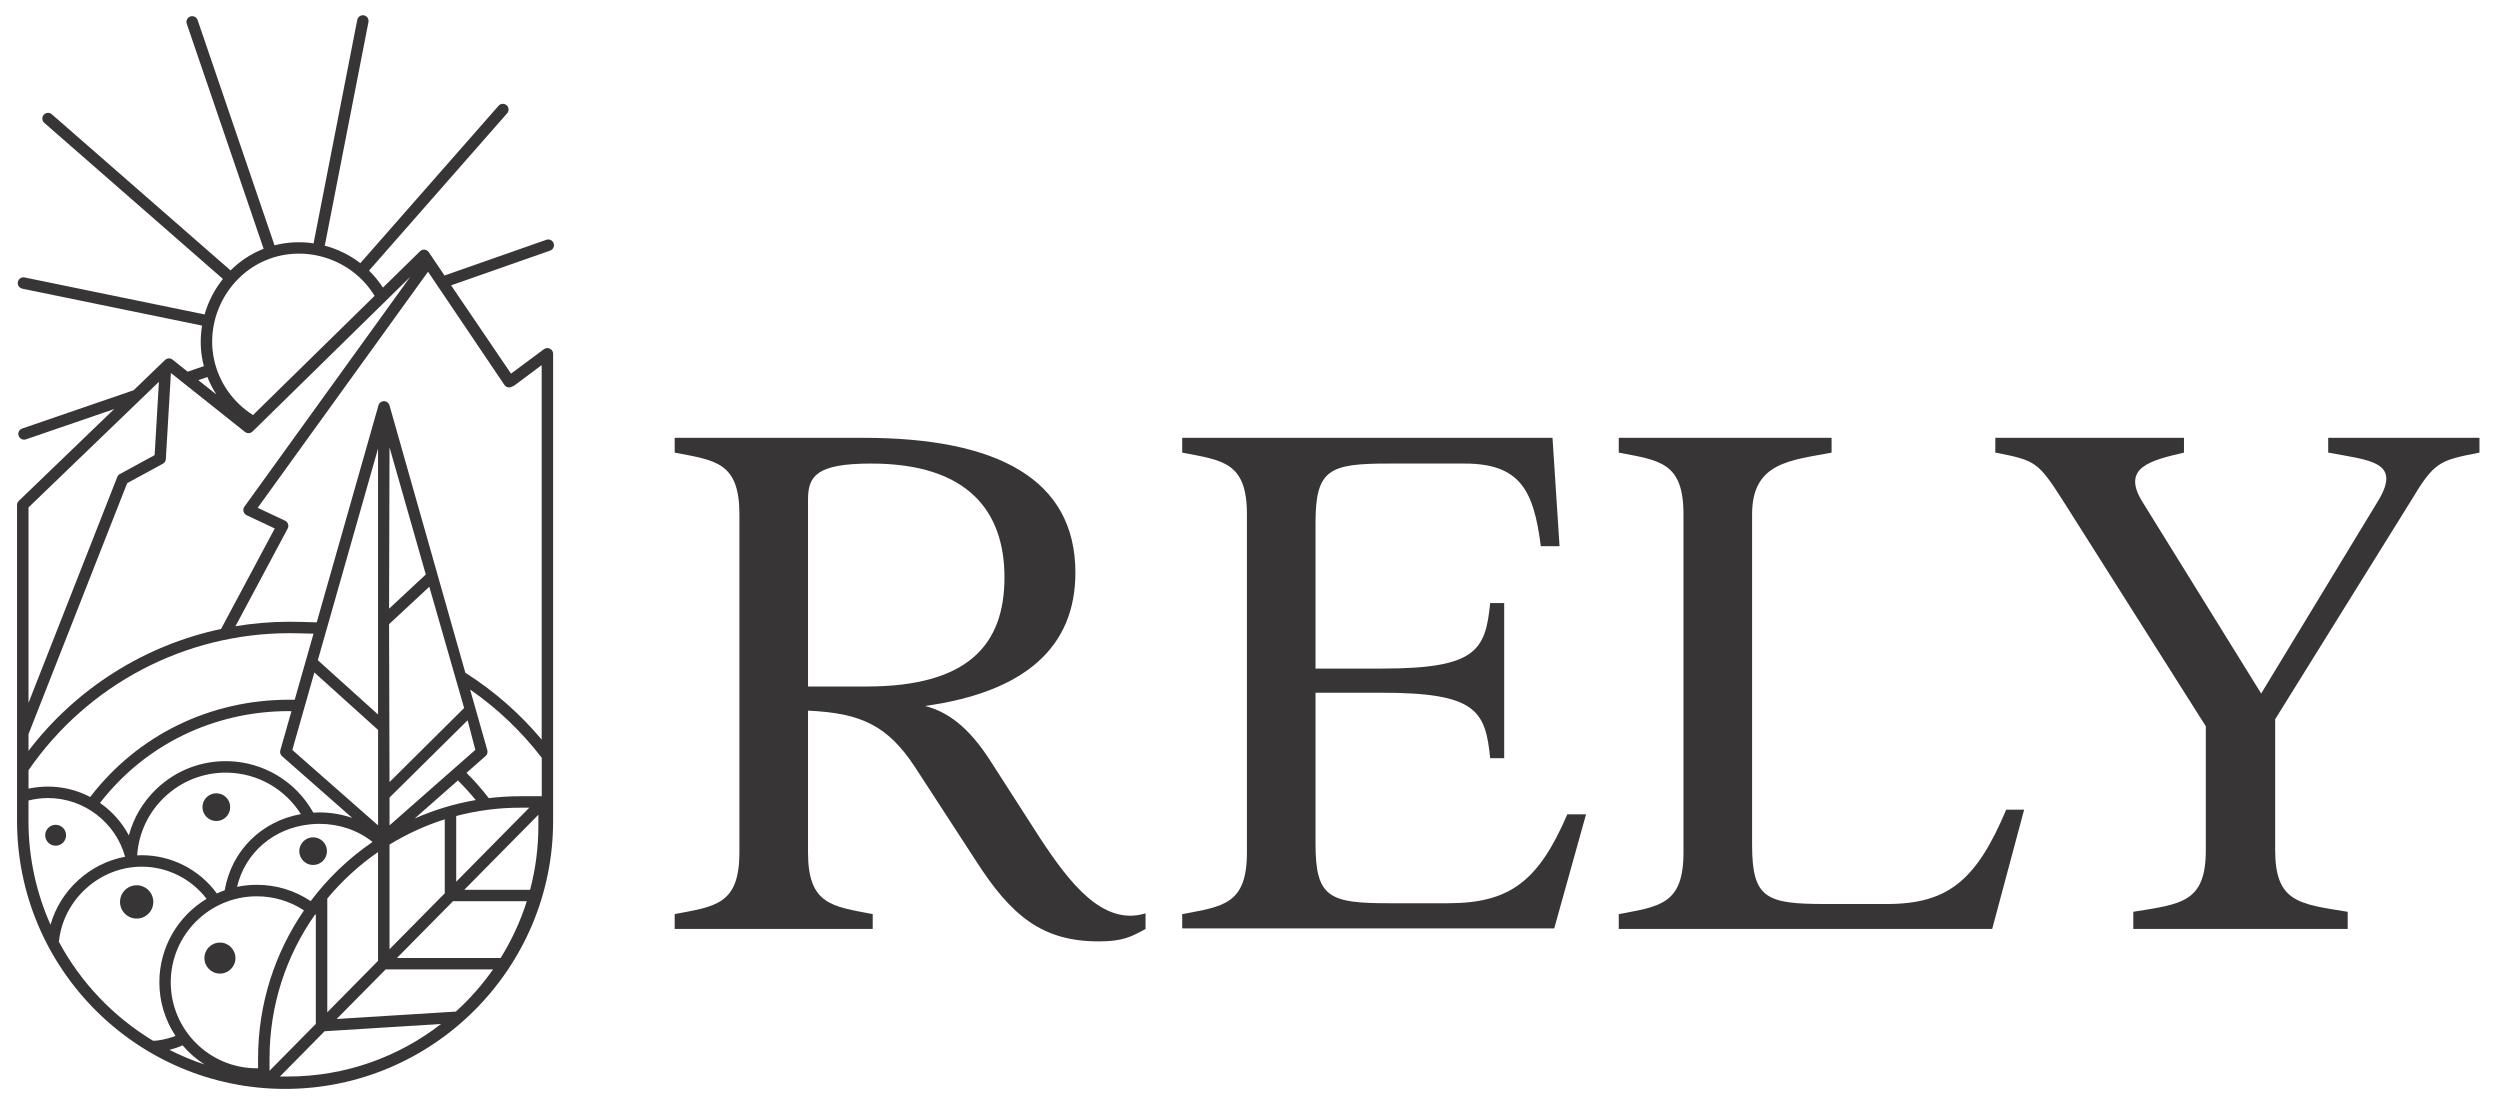
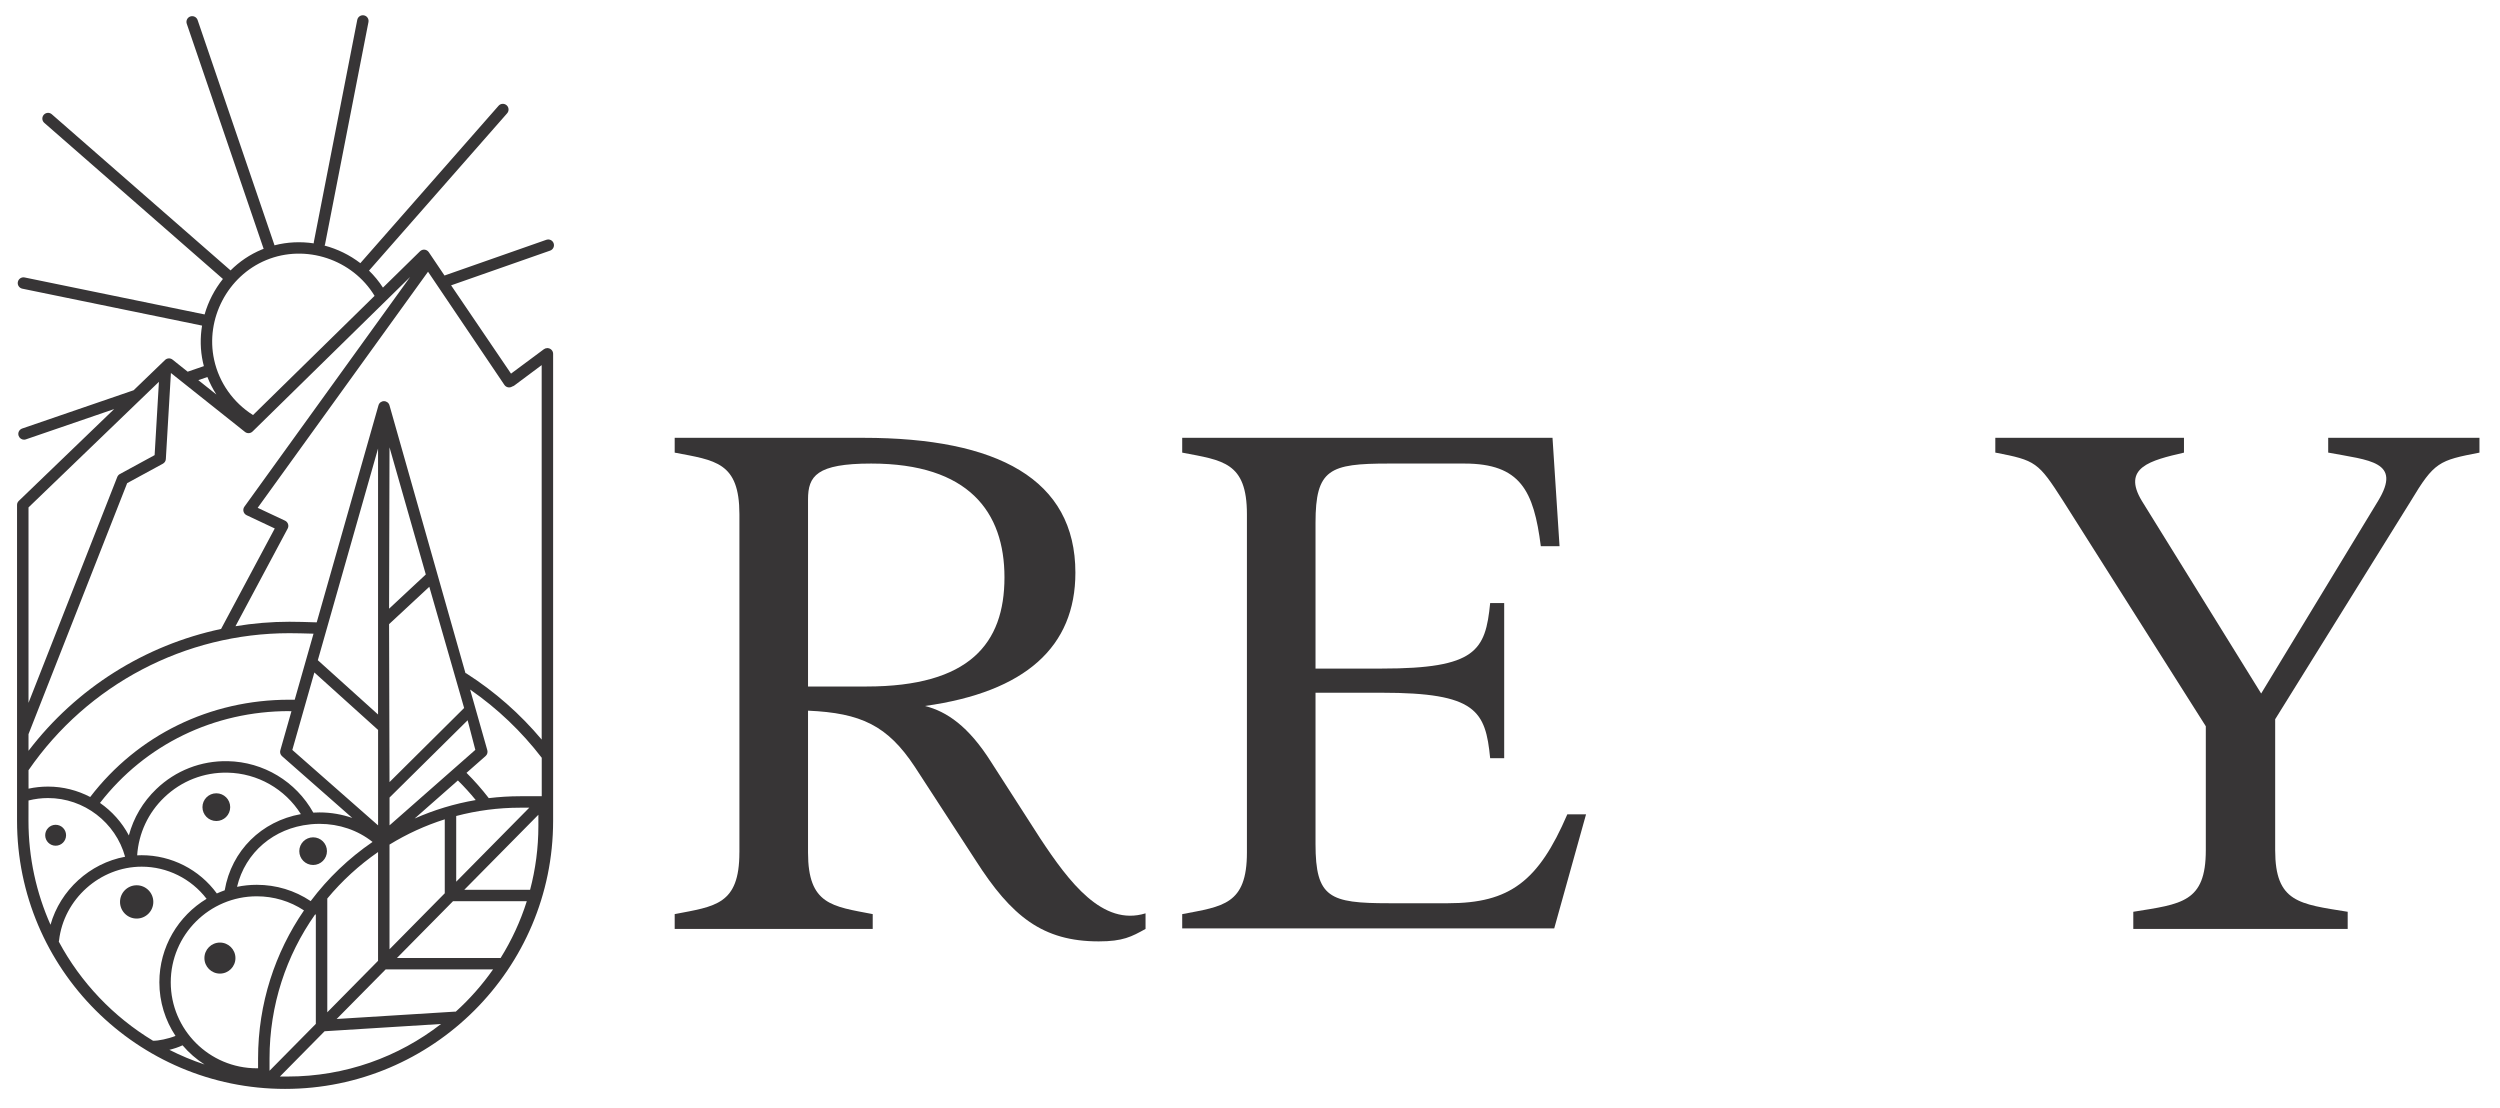
<svg xmlns="http://www.w3.org/2000/svg" width="817" zoomAndPan="magnify" viewBox="0 0 612.75 271.5" height="362" preserveAspectRatio="xMidYMid meet" version="1.0">
  <defs>
    <clipPath id="e19098cd64">
      <path d="M 29.23 216.762 L 37.922 216.762 L 37.922 225.453 L 29.23 225.453 Z M 29.23 216.762 " clip-rule="nonzero" />
    </clipPath>
    <clipPath id="a5dfc74491">
      <path d="M 33.496 216.98 C 31.246 216.98 29.418 218.809 29.418 221.059 C 29.418 223.312 31.246 225.141 33.496 225.141 C 35.75 225.141 37.578 223.312 37.578 221.059 C 37.578 218.809 35.75 216.98 33.496 216.98 " clip-rule="nonzero" />
    </clipPath>
    <clipPath id="5f69cd6fff">
      <path d="M 50 231 L 58 231 L 58 239 L 50 239 Z M 50 231 " clip-rule="nonzero" />
    </clipPath>
    <clipPath id="df97a99dd7">
      <path d="M 53.906 238.629 C 56.008 238.629 57.707 236.922 57.707 234.828 C 57.707 232.73 56.008 231.023 53.906 231.023 C 51.801 231.023 50.102 232.723 50.102 234.828 C 50.102 236.93 51.809 238.629 53.906 238.629 " clip-rule="nonzero" />
    </clipPath>
    <clipPath id="d05fd83ecc">
      <path d="M 73.234 205 L 80.297 205 L 80.297 212.414 L 73.234 212.414 Z M 73.234 205 " clip-rule="nonzero" />
    </clipPath>
    <clipPath id="191e3dcbb4">
      <path d="M 76.746 212.008 C 78.617 212.008 80.137 210.488 80.137 208.617 C 80.137 206.746 78.617 205.227 76.746 205.227 C 74.875 205.227 73.355 206.746 73.355 208.617 C 73.355 210.488 74.875 212.008 76.746 212.008 " clip-rule="nonzero" />
    </clipPath>
    <clipPath id="626a66c28b">
      <path d="M 49.332 194 L 56.938 194 L 56.938 201.551 L 49.332 201.551 Z M 49.332 194 " clip-rule="nonzero" />
    </clipPath>
    <clipPath id="3c7dc47bc9">
      <path d="M 56.422 197.832 C 56.422 195.953 54.902 194.434 53.023 194.434 C 51.141 194.434 49.621 195.953 49.621 197.832 C 49.621 199.711 51.141 201.23 53.023 201.23 C 54.902 201.23 56.422 199.711 56.422 197.832 " clip-rule="nonzero" />
    </clipPath>
    <clipPath id="f0c684f1be">
      <path d="M 11 202.094 L 16.734 202.094 L 16.734 207.527 L 11 207.527 Z M 11 202.094 " clip-rule="nonzero" />
    </clipPath>
    <clipPath id="2db2ba2920">
      <path d="M 13.637 207.285 C 15.051 207.285 16.195 206.141 16.195 204.719 C 16.195 203.297 15.051 202.156 13.637 202.156 C 12.223 202.156 11.078 203.305 11.078 204.719 C 11.078 206.133 12.223 207.285 13.637 207.285 " clip-rule="nonzero" />
    </clipPath>
    <clipPath id="120863f92a">
      <path d="M 4 3.258 L 136 3.258 L 136 267 L 4 267 Z M 4 3.258 " clip-rule="nonzero" />
    </clipPath>
    <clipPath id="1db5ee4e70">
      <path d="M 14.406 230.801 C 14.438 230.719 14.453 230.629 14.469 230.531 C 15.621 220.371 24.523 212.422 34.727 212.422 C 40.969 212.422 46.852 215.355 50.633 220.297 C 43.703 224.48 39.059 232.086 39.059 240.758 C 39.059 245.609 40.52 250.129 43.02 253.902 C 41.199 254.629 38.746 255.109 37.602 255.086 C 37.57 255.086 37.539 255.094 37.52 255.094 C 27.801 249.23 19.789 240.824 14.414 230.801 M 6.988 196.199 C 8.547 195.809 10.148 195.602 11.766 195.602 C 20.598 195.602 28.348 201.582 30.66 209.988 C 22.008 211.582 14.773 218.164 12.379 226.66 C 8.914 218.867 6.98 210.25 6.98 201.184 Z M 60.043 105.863 C 60.598 106.305 61.391 106.258 61.898 105.766 L 100.523 67.891 L 59.902 124.188 C 59.656 124.527 59.578 124.953 59.684 125.355 C 59.789 125.762 60.066 126.098 60.449 126.277 L 67.344 129.527 L 54.184 154.156 C 35.527 158.125 18.742 168.633 6.988 184.02 L 6.988 179.938 L 31.168 118.418 L 39.922 113.656 C 40.348 113.422 40.625 112.988 40.648 112.512 L 41.891 91.422 Z M 50.836 92.41 C 51.426 93.914 52.168 95.352 53.035 96.699 L 48.605 93.172 Z M 65.246 63.746 C 74.941 59.738 86.41 63.59 91.809 72.512 L 62.012 101.73 C 57.16 98.668 53.703 93.781 52.484 88.188 C 50.289 78.172 55.777 67.66 65.246 63.746 M 114.422 165.109 C 114.312 165.043 114.199 164.988 114.078 164.957 L 95.461 99.344 C 95.289 98.734 94.742 98.324 94.113 98.324 C 93.484 98.324 92.938 98.734 92.766 99.344 L 77.629 152.539 C 75.578 152.457 72.344 152.391 70.922 152.391 C 66.453 152.391 62.043 152.77 57.715 153.488 L 70.508 129.551 C 70.688 129.211 70.727 128.816 70.598 128.449 C 70.473 128.082 70.211 127.781 69.867 127.617 L 63.156 124.465 L 104.91 66.598 L 123.625 94.34 C 124.059 94.977 124.918 95.148 125.562 94.723 C 125.734 94.68 125.891 94.602 126.043 94.5 L 132.766 89.488 L 132.766 181.27 C 127.488 174.984 121.324 169.555 114.402 165.117 M 50.141 260.91 C 47.16 259.922 44.277 258.715 41.516 257.316 C 42.629 257.039 43.77 256.664 44.742 256.207 C 46.293 258.027 48.109 259.613 50.141 260.91 M 62.934 219.684 C 67.102 219.684 71.07 220.879 74.508 223.141 C 67.418 233.473 63.254 245.969 63.254 259.418 L 63.254 261.832 C 63.156 261.832 63.055 261.836 62.934 261.836 C 51.309 261.836 41.852 252.383 41.852 240.766 C 41.852 229.145 51.309 219.684 62.934 219.684 M 70.891 174.309 L 71.438 174.309 L 68.707 183.898 C 68.555 184.422 68.719 184.977 69.125 185.336 L 86.344 200.48 C 83.812 199.598 81.102 199.125 78.301 199.125 C 77.793 199.125 77.293 199.148 76.789 199.172 C 72.547 191.551 64.594 186.742 55.828 186.562 C 49.27 186.43 43.043 188.855 38.312 193.398 C 35.023 196.551 32.727 200.465 31.582 204.762 C 29.891 201.559 27.441 198.832 24.508 196.797 C 35.602 182.484 52.422 174.293 70.883 174.293 M 92.66 175.125 L 77.898 161.816 L 92.66 109.934 Z M 95.363 149.191 L 95.469 109.637 L 104.363 140.801 Z M 113.758 173.531 L 95.469 191.691 L 95.363 152.98 L 105.223 143.816 Z M 132.781 195.156 L 127.516 195.156 C 124.902 195.156 122.328 195.324 119.797 195.621 C 118.121 193.445 116.297 191.371 114.34 189.422 L 119.02 185.305 C 119.426 184.945 119.59 184.395 119.438 183.867 L 115.223 169.008 C 121.91 173.637 127.801 179.25 132.781 185.727 Z M 97.289 234.805 L 111.031 220.887 L 129.117 220.887 C 127.562 225.82 125.391 230.492 122.703 234.805 Z M 79.559 252.758 L 108.105 250.977 C 97.707 259.047 84.652 263.859 70.5 263.859 L 68.602 263.859 Z M 77.172 224.219 C 77.254 224.184 77.336 224.145 77.41 224.094 L 77.41 250.953 L 66.062 262.445 L 66.062 259.418 C 66.062 246.332 70.172 234.191 77.172 224.219 M 131.957 199.695 L 131.957 202.414 C 131.957 207.824 131.254 213.078 129.926 218.09 L 113.793 218.09 Z M 111.816 216.105 L 111.816 200 C 116.836 198.676 122.09 197.965 127.516 197.965 L 129.727 197.965 Z M 80.219 248.109 L 80.219 220.23 C 83.82 215.887 88.012 212.055 92.66 208.836 L 92.66 235.5 Z M 95.469 232.664 L 95.469 207.008 C 99.676 204.426 104.219 202.336 109.012 200.816 L 109.012 218.941 Z M 116.602 196.094 C 111.367 196.992 106.352 198.527 101.629 200.617 L 112.23 191.289 C 113.773 192.809 115.238 194.418 116.602 196.094 M 116.504 183.793 L 95.477 202.293 L 95.477 195.473 L 114.617 176.539 Z M 77.051 164.824 L 92.66 178.898 C 92.66 178.898 92.668 178.906 92.668 178.906 L 92.668 202.301 L 71.648 183.809 Z M 75.973 202.055 C 76.109 202.059 76.234 202.047 76.371 202.008 C 77.016 201.957 77.66 201.926 78.316 201.926 C 83.152 201.926 87.699 203.492 91.312 206.359 C 85.504 210.332 80.375 215.234 76.148 220.859 C 72.23 218.246 67.703 216.867 62.934 216.867 C 61.277 216.867 59.66 217.039 58.098 217.363 C 60.109 208.926 67.117 202.953 75.969 202.055 M 111.707 247.957 C 111.645 247.949 111.578 247.945 111.52 247.949 L 82.516 249.754 L 94.52 237.605 L 120.848 237.605 C 118.188 241.395 115.129 244.867 111.707 247.957 M 6.988 188.781 C 21.496 167.742 45.371 155.195 70.93 155.195 C 72.148 155.195 74.852 155.25 76.844 155.316 L 72.23 171.516 C 72.195 171.516 72.164 171.508 72.125 171.5 C 71.945 171.5 71.355 171.5 71.039 171.5 L 70.898 171.5 C 51.457 171.5 33.738 180.18 22.109 195.344 C 18.988 193.715 15.465 192.793 11.773 192.793 C 10.156 192.793 8.555 192.965 6.996 193.301 Z M 6.988 124.367 L 38.953 93.578 L 37.898 111.551 L 29.379 116.188 C 29.09 116.344 28.863 116.598 28.742 116.906 L 6.988 172.266 Z M 34.727 209.613 C 34.359 209.613 33.984 209.621 33.617 209.645 C 33.984 204.23 36.32 199.215 40.266 195.434 C 44.465 191.406 49.977 189.258 55.785 189.379 C 63.156 189.527 69.859 193.375 73.742 199.539 C 64.117 201.273 56.75 208.453 55.074 218.215 C 54.414 218.449 53.777 218.703 53.148 218.988 C 48.852 213.109 42.008 209.613 34.727 209.613 M 134.367 85.336 C 134.352 85.336 134.328 85.328 134.312 85.328 C 134.27 85.32 134.23 85.312 134.188 85.312 C 134.172 85.312 134.156 85.32 134.141 85.32 C 133.852 85.32 133.559 85.41 133.312 85.59 L 125.25 91.578 L 110.566 69.938 L 134.84 61.426 C 135.57 61.168 135.953 60.367 135.699 59.637 C 135.445 58.902 134.645 58.52 133.91 58.773 L 108.949 67.531 L 105.09 61.805 C 104.855 61.461 104.48 61.238 104.07 61.191 C 103.66 61.148 103.246 61.297 102.945 61.59 L 93.859 70.496 C 92.871 68.965 91.719 67.57 90.445 66.328 L 124.297 27.773 C 124.809 27.191 124.754 26.305 124.172 25.797 C 123.586 25.289 122.703 25.34 122.195 25.926 L 88.32 64.5 C 85.707 62.496 82.719 61.035 79.559 60.195 C 79.605 60.094 79.648 59.988 79.672 59.867 L 90.309 5.414 C 90.461 4.648 89.965 3.914 89.211 3.766 C 88.453 3.617 87.711 4.109 87.562 4.875 L 76.918 59.328 C 76.895 59.434 76.887 59.547 76.895 59.648 C 73.723 59.172 70.449 59.305 67.27 60.129 C 67.254 60.086 67.254 60.031 67.238 59.988 L 48.434 4.91 C 48.184 4.176 47.383 3.789 46.652 4.035 C 45.918 4.281 45.527 5.082 45.773 5.816 L 64.582 60.887 C 64.594 60.914 64.609 60.945 64.625 60.984 C 64.477 61.043 64.324 61.094 64.176 61.156 C 61.258 62.359 58.672 64.125 56.512 66.281 L 12.699 28.008 C 12.117 27.496 11.234 27.559 10.723 28.141 C 10.215 28.723 10.273 29.609 10.859 30.117 L 54.637 68.371 C 52.586 70.938 51.051 73.902 50.148 77.07 L 6.031 68.004 C 5.273 67.848 4.535 68.34 4.375 69.098 C 4.219 69.855 4.707 70.594 5.469 70.754 L 49.527 79.805 C 49.039 82.738 49.078 85.777 49.734 88.785 C 49.801 89.109 49.887 89.422 49.969 89.738 L 46 91.102 L 42.293 88.148 C 41.746 87.707 40.953 87.746 40.445 88.238 L 32.75 95.652 L 5.434 105.031 C 4.699 105.285 4.309 106.078 4.562 106.812 C 4.766 107.398 5.305 107.766 5.887 107.766 C 6.039 107.766 6.195 107.742 6.344 107.688 L 27.98 100.262 L 4.609 122.766 C 4.609 122.773 4.602 122.773 4.602 122.773 C 4.555 122.82 4.52 122.871 4.48 122.918 C 4.457 122.938 4.445 122.961 4.422 122.984 C 4.391 123.027 4.367 123.082 4.34 123.125 C 4.324 123.156 4.301 123.188 4.285 123.223 C 4.27 123.262 4.266 123.289 4.25 123.328 C 4.234 123.379 4.211 123.434 4.203 123.484 C 4.195 123.516 4.195 123.547 4.195 123.574 C 4.188 123.637 4.176 123.695 4.176 123.762 C 4.176 123.77 4.176 123.77 4.176 123.777 L 4.176 201.191 C 4.176 237.418 33.648 266.891 69.871 266.891 C 106.098 266.891 135.57 237.418 135.57 201.191 L 135.57 86.719 C 135.57 86.008 135.039 85.426 134.352 85.336 " clip-rule="nonzero" />
    </clipPath>
    <clipPath id="b775622d6b">
      <path d="M 165.367 107.309 L 280.777 107.309 L 280.777 230.832 L 165.367 230.832 Z M 165.367 107.309 " clip-rule="nonzero" />
    </clipPath>
    <clipPath id="4afeac9e0e">
      <path d="M 212.375 168.262 C 237.594 168.262 246.195 157.75 246.195 141.512 C 246.195 125.461 237.406 113.617 213.52 113.617 C 200.141 113.617 198.047 116.672 198.047 122.406 L 198.047 168.262 Z M 181.23 208.957 L 181.23 126.031 C 181.223 113.23 175.301 112.848 165.367 110.938 L 165.367 107.309 L 211.609 107.309 C 244.477 107.309 263.578 117.438 263.578 140.367 C 263.578 158.52 251.355 169.602 226.703 173.035 C 232.055 174.379 237.398 178.008 242.941 186.797 L 254.977 205.52 C 262.043 216.219 270.266 227.109 280.773 223.859 L 280.773 227.68 C 277.34 229.59 275.234 230.734 269.312 230.734 C 255.555 230.734 247.91 224.617 239.121 210.863 L 224.219 187.941 C 217.531 177.812 211.035 174.758 198.047 174.184 L 198.047 208.957 C 198.047 221.758 203.969 222.141 213.902 224.047 L 213.902 227.68 L 165.367 227.68 L 165.367 224.047 C 175.301 222.141 181.223 221.758 181.223 208.957 " clip-rule="nonzero" />
    </clipPath>
    <clipPath id="97c66c5194">
      <path d="M 289.758 107.309 L 389 107.309 L 389 227.934 L 289.758 227.934 Z M 289.758 107.309 " clip-rule="nonzero" />
    </clipPath>
    <clipPath id="0c584dec53">
      <path d="M 305.621 208.961 L 305.621 126.031 C 305.621 113.23 299.691 112.848 289.758 110.938 L 289.758 107.309 L 380.52 107.309 L 382.242 133.867 L 377.652 133.867 C 375.93 120.305 372.68 113.617 358.93 113.617 L 340.395 113.617 C 325.871 113.617 322.434 114.957 322.434 128.141 L 322.434 163.867 L 338.68 163.867 C 361.797 163.867 364.094 159.473 365.238 147.816 L 368.676 147.816 L 368.676 185.836 L 365.238 185.836 C 364.094 174.184 361.805 169.789 338.68 169.789 L 322.434 169.789 L 322.434 206.859 C 322.434 220.043 325.879 221.383 340.395 221.383 L 354.918 221.383 C 370.008 221.383 377.082 216.031 384.148 199.598 L 388.738 199.598 L 380.902 227.688 L 289.758 227.688 L 289.758 224.055 C 299.691 222.145 305.621 221.766 305.621 208.961 " clip-rule="nonzero" />
    </clipPath>
    <clipPath id="573e489da5">
      <path d="M 396.512 107.059 L 496.406 107.059 L 496.406 227.93 L 396.512 227.93 Z M 396.512 107.059 " clip-rule="nonzero" />
    </clipPath>
    <clipPath id="bd1efd1dc9">
-       <path d="M 412.621 208.961 L 412.621 126.031 C 412.621 113.23 406.695 112.848 396.758 110.938 L 396.758 107.309 L 448.922 107.309 L 448.922 110.938 C 438.988 112.848 429.438 113.23 429.438 126.031 L 429.438 207.047 C 429.438 220.23 432.871 221.57 447.395 221.57 L 462.488 221.57 C 477.582 221.57 484.461 215.648 491.723 198.453 L 496.117 198.453 L 488.285 227.688 L 396.758 227.688 L 396.758 224.055 C 406.695 222.145 412.621 221.766 412.621 208.961 " clip-rule="nonzero" />
-     </clipPath>
+       </clipPath>
    <clipPath id="fe4aa76c1a">
      <path d="M 489 107.059 L 607.785 107.059 L 607.785 227.93 L 489 227.93 Z M 489 107.059 " clip-rule="nonzero" />
    </clipPath>
    <clipPath id="38bee7db73">
      <path d="M 489.051 110.938 L 489.051 107.309 L 535.293 107.309 L 535.293 110.938 C 527.078 112.848 520.004 114.57 524.977 122.789 L 554.211 169.98 L 582.867 122.781 C 588.789 113.035 580.762 112.848 570.641 110.93 L 570.641 107.309 L 607.715 107.309 L 607.715 110.938 C 597.777 112.848 596.633 113.23 590.898 122.789 L 557.645 176.285 L 557.645 208.387 C 557.645 221.188 563.566 221.57 575.418 223.477 L 575.418 227.688 L 522.871 227.688 L 522.871 223.477 C 534.715 221.57 540.645 221.188 540.645 208.387 L 540.645 178.008 L 505.676 122.781 C 499.559 113.23 498.992 112.848 489.059 110.93 " clip-rule="nonzero" />
    </clipPath>
  </defs>
  <g clip-path="url(#e19098cd64)">
    <g clip-path="url(#a5dfc74491)">
      <path fill="#373536" d="M 0.438 0 L 139.512 0 L 139.512 270.543 L 0.438 270.543 Z M 0.438 0 " fill-opacity="1" fill-rule="nonzero" />
    </g>
  </g>
  <g clip-path="url(#5f69cd6fff)">
    <g clip-path="url(#df97a99dd7)">
      <path fill="#373536" d="M 0.438 0 L 139.512 0 L 139.512 270.543 L 0.438 270.543 Z M 0.438 0 " fill-opacity="1" fill-rule="nonzero" />
    </g>
  </g>
  <g clip-path="url(#d05fd83ecc)">
    <g clip-path="url(#191e3dcbb4)">
      <path fill="#373536" d="M 0.438 0 L 139.512 0 L 139.512 270.543 L 0.438 270.543 Z M 0.438 0 " fill-opacity="1" fill-rule="nonzero" />
    </g>
  </g>
  <g clip-path="url(#626a66c28b)">
    <g clip-path="url(#3c7dc47bc9)">
      <path fill="#373536" d="M 0.438 0 L 139.512 0 L 139.512 270.543 L 0.438 270.543 Z M 0.438 0 " fill-opacity="1" fill-rule="nonzero" />
    </g>
  </g>
  <g clip-path="url(#f0c684f1be)">
    <g clip-path="url(#2db2ba2920)">
      <path fill="#373536" d="M 0.438 0 L 139.512 0 L 139.512 270.543 L 0.438 270.543 Z M 0.438 0 " fill-opacity="1" fill-rule="nonzero" />
    </g>
  </g>
  <g clip-path="url(#120863f92a)">
    <g clip-path="url(#1db5ee4e70)">
      <path fill="#373536" d="M 0.438 0 L 139.512 0 L 139.512 270.543 L 0.438 270.543 Z M 0.438 0 " fill-opacity="1" fill-rule="nonzero" />
    </g>
  </g>
  <g clip-path="url(#b775622d6b)">
    <g clip-path="url(#4afeac9e0e)">
      <path fill="#373536" d="M 165.367 107.309 L 280.777 107.309 L 280.777 230.832 L 165.367 230.832 Z M 165.367 107.309 " fill-opacity="1" fill-rule="nonzero" />
    </g>
  </g>
  <g clip-path="url(#97c66c5194)">
    <g clip-path="url(#0c584dec53)">
      <path fill="#373536" d="M 289.758 107.309 L 388.734 107.309 L 388.734 227.547 L 289.758 227.547 Z M 289.758 107.309 " fill-opacity="1" fill-rule="nonzero" />
    </g>
  </g>
  <g clip-path="url(#573e489da5)">
    <g clip-path="url(#bd1efd1dc9)">
      <path fill="#373536" d="M 393.016 103.562 L 611.281 103.562 L 611.281 231.426 L 393.016 231.426 Z M 393.016 103.562 " fill-opacity="1" fill-rule="nonzero" />
    </g>
  </g>
  <g clip-path="url(#fe4aa76c1a)">
    <g clip-path="url(#38bee7db73)">
      <path fill="#373536" d="M 393.016 103.562 L 611.281 103.562 L 611.281 231.426 L 393.016 231.426 Z M 393.016 103.562 " fill-opacity="1" fill-rule="nonzero" />
    </g>
  </g>
</svg>